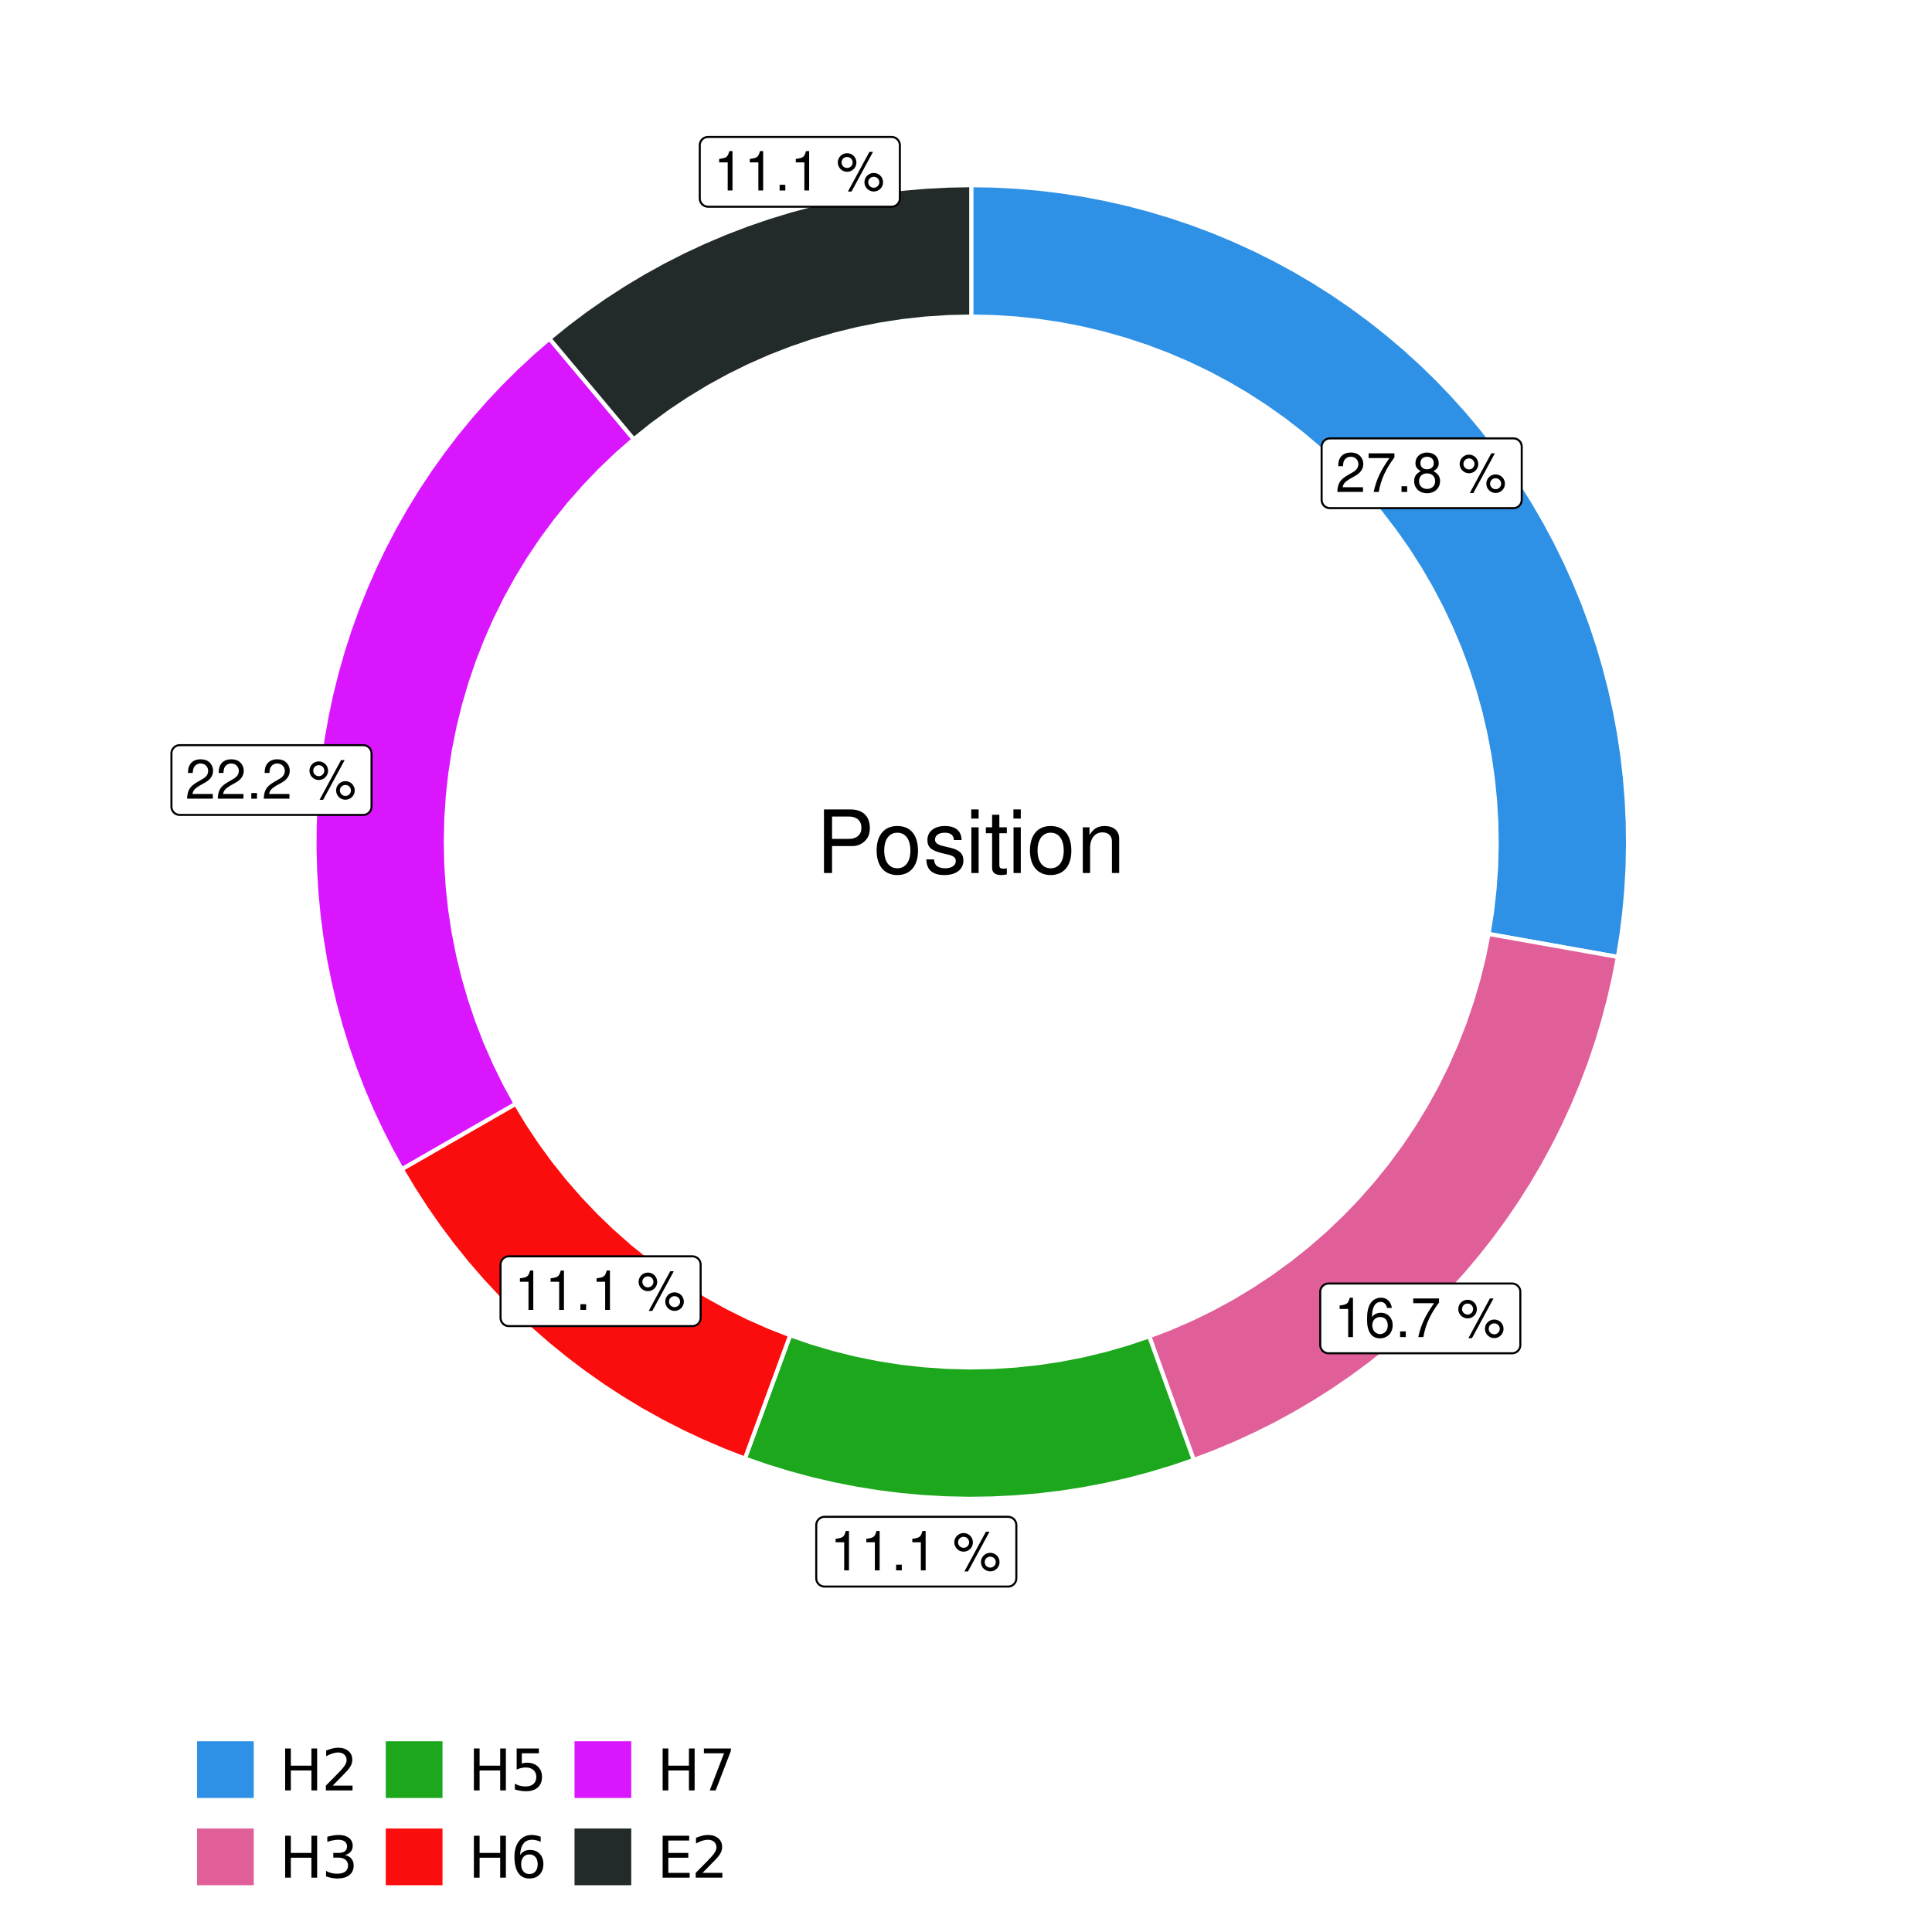
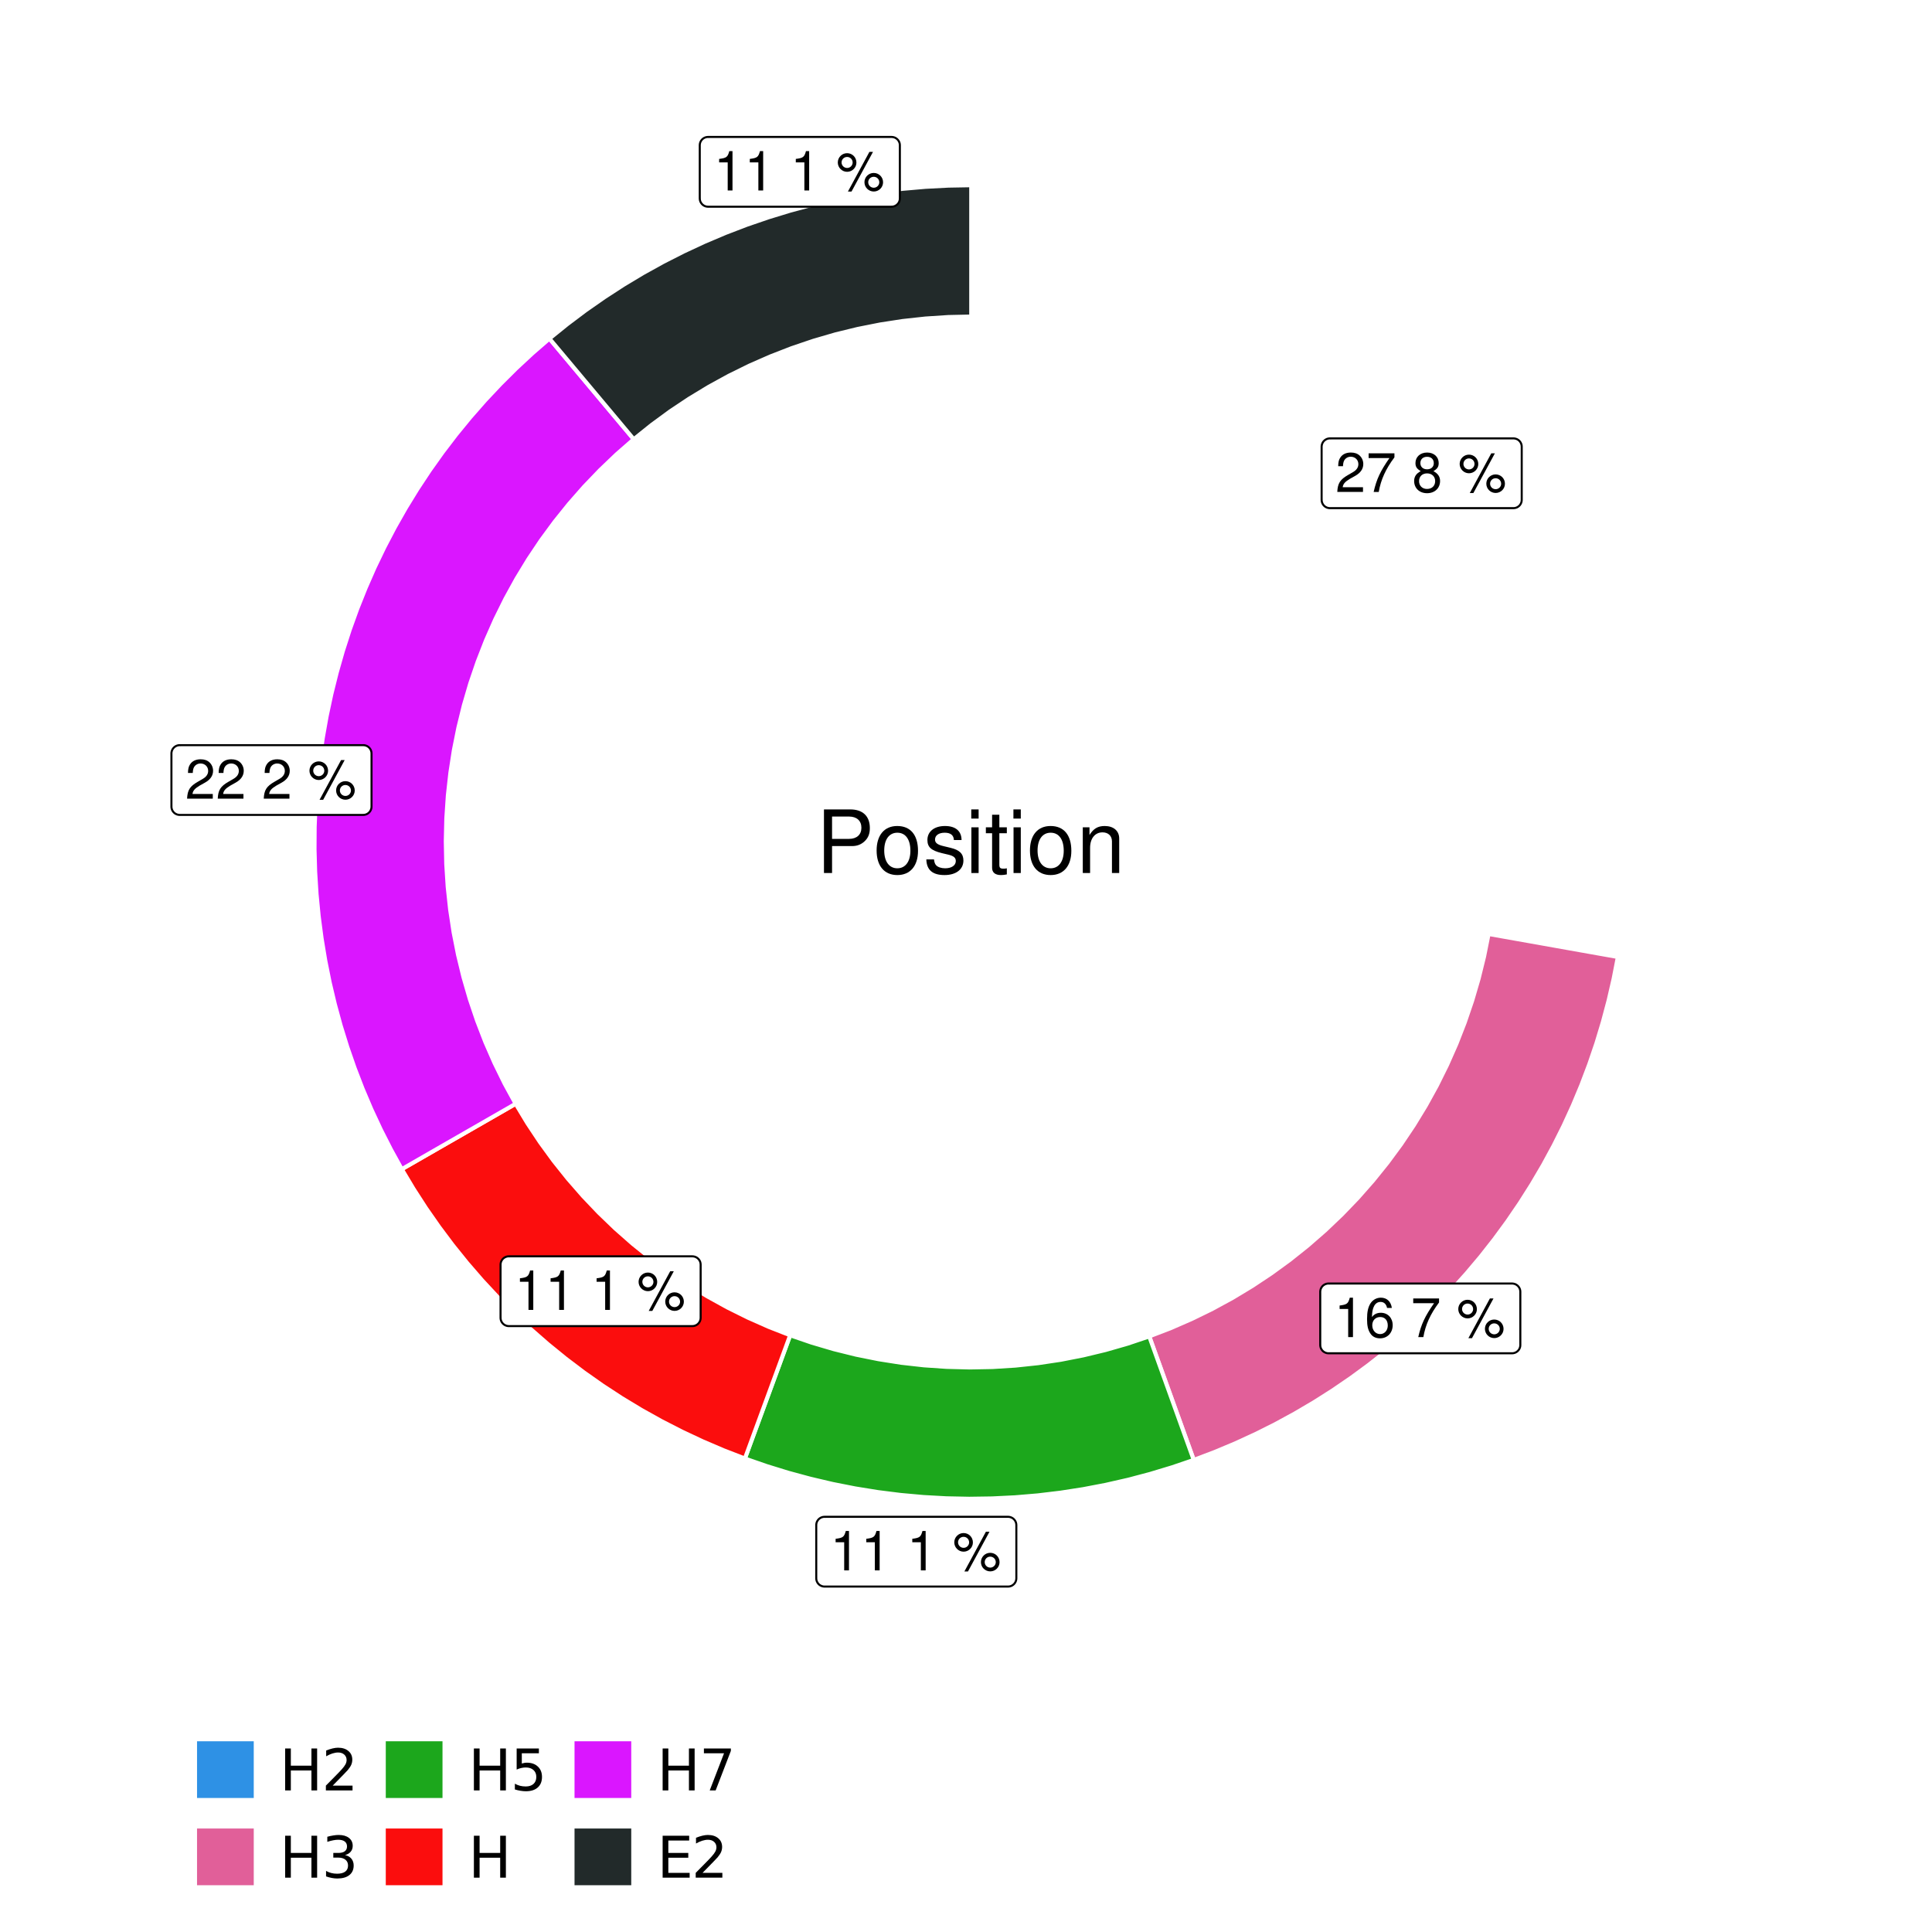
<svg xmlns="http://www.w3.org/2000/svg" xmlns:xlink="http://www.w3.org/1999/xlink" width="504pt" height="504pt" viewBox="0 0 504 504" version="1.1">
  <defs>
    <g>
      <symbol overflow="visible" id="glyph0-0">
        <path style="stroke:none;" d="" />
      </symbol>
      <symbol overflow="visible" id="glyph0-1">
        <path style="stroke:none;" d="M 7.188 -1.234 L 1.891 -1.234 C 2.016 -2.094 2.469 -2.625 3.719 -3.391 L 5.141 -4.188 C 6.547 -4.969 7.266 -6.016 7.266 -7.281 C 7.266 -8.141 6.922 -8.922 6.328 -9.484 C 5.734 -10.031 4.984 -10.281 4.031 -10.281 C 2.766 -10.281 1.812 -9.828 1.25 -8.938 C 0.891 -8.406 0.734 -7.766 0.719 -6.719 L 1.969 -6.719 C 2 -7.422 2.094 -7.828 2.266 -8.172 C 2.594 -8.797 3.234 -9.188 4 -9.188 C 5.141 -9.188 5.984 -8.359 5.984 -7.25 C 5.984 -6.422 5.516 -5.719 4.625 -5.203 L 3.312 -4.438 C 1.203 -3.234 0.594 -2.266 0.484 -0.016 L 7.188 -0.016 Z M 7.188 -1.234 " />
      </symbol>
      <symbol overflow="visible" id="glyph0-2">
        <path style="stroke:none;" d="M 7.391 -10.078 L 0.656 -10.078 L 0.656 -8.844 L 6.094 -8.844 C 3.703 -5.422 2.719 -3.312 1.969 0 L 3.297 0 C 3.859 -3.234 5.125 -6 7.391 -9.031 Z M 7.391 -10.078 " />
      </symbol>
      <symbol overflow="visible" id="glyph0-3">
-         <path style="stroke:none;" d="M 2.719 -1.484 L 1.234 -1.484 L 1.234 0 L 2.719 0 Z M 2.719 -1.484 " />
-       </symbol>
+         </symbol>
      <symbol overflow="visible" id="glyph0-4">
        <path style="stroke:none;" d="M 5.562 -5.422 C 6.609 -6.062 6.938 -6.562 6.938 -7.531 C 6.938 -9.156 5.703 -10.281 3.906 -10.281 C 2.141 -10.281 0.875 -9.156 0.875 -7.547 C 0.875 -6.562 1.203 -6.078 2.25 -5.422 C 1.094 -4.828 0.531 -4 0.531 -2.859 C 0.531 -0.984 1.906 0.328 3.906 0.328 C 5.906 0.328 7.297 -0.984 7.297 -2.859 C 7.297 -4 6.719 -4.828 5.562 -5.422 Z M 3.906 -9.172 C 4.984 -9.172 5.656 -8.531 5.656 -7.5 C 5.656 -6.547 4.969 -5.906 3.906 -5.906 C 2.844 -5.906 2.156 -6.547 2.156 -7.531 C 2.156 -8.531 2.844 -9.172 3.906 -9.172 Z M 3.906 -4.844 C 5.156 -4.844 6.016 -4.031 6.016 -2.828 C 6.016 -1.594 5.172 -0.781 3.875 -0.781 C 2.656 -0.781 1.812 -1.625 1.812 -2.812 C 1.812 -4.031 2.641 -4.844 3.906 -4.844 Z M 3.906 -4.844 " />
      </symbol>
      <symbol overflow="visible" id="glyph0-5">
        <path style="stroke:none;" d="" />
      </symbol>
      <symbol overflow="visible" id="glyph0-6">
        <path style="stroke:none;" d="M 2.828 -9.734 C 1.5 -9.734 0.406 -8.641 0.406 -7.312 C 0.406 -5.969 1.5 -4.875 2.844 -4.875 C 4.172 -4.875 5.266 -5.969 5.266 -7.281 C 5.266 -8.656 4.188 -9.734 2.828 -9.734 Z M 2.828 -8.75 C 3.641 -8.75 4.281 -8.109 4.281 -7.297 C 4.281 -6.516 3.625 -5.875 2.844 -5.875 C 2.047 -5.875 1.391 -6.516 1.391 -7.312 C 1.391 -8.109 2.031 -8.75 2.828 -8.75 Z M 8.656 -10.078 L 3.047 0.281 L 3.984 0.281 L 9.594 -10.078 Z M 9.781 -4.578 C 8.453 -4.578 7.359 -3.5 7.359 -2.156 C 7.359 -0.812 8.453 0.266 9.797 0.266 C 11.125 0.266 12.219 -0.812 12.219 -2.141 C 12.219 -3.5 11.141 -4.578 9.781 -4.578 Z M 9.781 -3.578 C 10.594 -3.578 11.234 -2.938 11.234 -2.141 C 11.234 -1.359 10.578 -0.719 9.797 -0.719 C 8.984 -0.719 8.344 -1.359 8.344 -2.156 C 8.344 -2.938 8.984 -3.578 9.781 -3.578 Z M 9.781 -3.578 " />
      </symbol>
      <symbol overflow="visible" id="glyph0-7">
        <path style="stroke:none;" d="M 3.688 -7.328 L 3.688 0 L 4.938 0 L 4.938 -10.281 L 4.109 -10.281 C 3.672 -8.703 3.391 -8.484 1.453 -8.234 L 1.453 -7.328 Z M 3.688 -7.328 " />
      </symbol>
      <symbol overflow="visible" id="glyph0-8">
        <path style="stroke:none;" d="M 7.078 -7.609 C 6.844 -9.281 5.766 -10.281 4.219 -10.281 C 3.109 -10.281 2.125 -9.734 1.516 -8.812 C 0.875 -7.812 0.609 -6.562 0.609 -4.688 C 0.609 -2.953 0.859 -1.859 1.469 -0.953 C 2 -0.109 2.891 0.328 4 0.328 C 5.922 0.328 7.297 -1.109 7.297 -3.109 C 7.297 -5 6.016 -6.344 4.203 -6.344 C 3.219 -6.344 2.438 -5.969 1.891 -5.219 C 1.906 -7.766 2.703 -9.172 4.141 -9.172 C 5.016 -9.172 5.625 -8.609 5.828 -7.609 Z M 4.047 -5.234 C 5.266 -5.234 6.016 -4.375 6.016 -3.016 C 6.016 -1.719 5.156 -0.781 4.016 -0.781 C 2.844 -0.781 1.969 -1.766 1.969 -3.078 C 1.969 -4.344 2.812 -5.234 4.047 -5.234 Z M 4.047 -5.234 " />
      </symbol>
      <symbol overflow="visible" id="glyph1-0">
        <path style="stroke:none;" d="" />
      </symbol>
      <symbol overflow="visible" id="glyph1-1">
        <path style="stroke:none;" d="M 4.188 -7.031 L 9.406 -7.031 C 10.703 -7.031 11.719 -7.422 12.609 -8.219 C 13.609 -9.125 14.047 -10.203 14.047 -11.719 C 14.047 -14.844 12.203 -16.594 8.922 -16.594 L 2.078 -16.594 L 2.078 0 L 4.188 0 Z M 4.188 -8.906 L 4.188 -14.734 L 8.609 -14.734 C 10.625 -14.734 11.844 -13.641 11.844 -11.812 C 11.844 -10 10.625 -8.906 8.609 -8.906 Z M 4.188 -8.906 " />
      </symbol>
      <symbol overflow="visible" id="glyph1-2">
        <path style="stroke:none;" d="M 6.188 -12.266 C 2.828 -12.266 0.812 -9.875 0.812 -5.875 C 0.812 -1.844 2.828 0.531 6.219 0.531 C 9.578 0.531 11.609 -1.859 11.609 -5.781 C 11.609 -9.922 9.656 -12.266 6.188 -12.266 Z M 6.219 -10.516 C 8.359 -10.516 9.625 -8.766 9.625 -5.812 C 9.625 -2.984 8.312 -1.234 6.219 -1.234 C 4.094 -1.234 2.797 -2.984 2.797 -5.875 C 2.797 -8.766 4.094 -10.516 6.219 -10.516 Z M 6.219 -10.516 " />
      </symbol>
      <symbol overflow="visible" id="glyph1-3">
        <path style="stroke:none;" d="M 9.969 -8.609 C 9.953 -10.953 8.406 -12.266 5.641 -12.266 C 2.875 -12.266 1.062 -10.844 1.062 -8.625 C 1.062 -6.766 2.031 -5.875 4.844 -5.188 L 6.625 -4.766 C 7.938 -4.438 8.469 -3.969 8.469 -3.125 C 8.469 -1.984 7.359 -1.234 5.688 -1.234 C 4.672 -1.234 3.797 -1.531 3.328 -2.031 C 3.031 -2.375 2.891 -2.703 2.781 -3.547 L 0.781 -3.547 C 0.859 -0.797 2.406 0.531 5.531 0.531 C 8.531 0.531 10.453 -0.953 10.453 -3.25 C 10.453 -5.031 9.453 -6.016 7.078 -6.578 L 5.266 -7.016 C 3.703 -7.375 3.047 -7.875 3.047 -8.719 C 3.047 -9.828 4.031 -10.516 5.578 -10.516 C 7.109 -10.516 7.922 -9.859 7.969 -8.609 Z M 9.969 -8.609 " />
      </symbol>
      <symbol overflow="visible" id="glyph1-4">
        <path style="stroke:none;" d="M 3.422 -11.922 L 1.531 -11.922 L 1.531 0 L 3.422 0 Z M 3.422 -16.594 L 1.5 -16.594 L 1.5 -14.203 L 3.422 -14.203 Z M 3.422 -16.594 " />
      </symbol>
      <symbol overflow="visible" id="glyph1-5">
        <path style="stroke:none;" d="M 5.781 -11.922 L 3.828 -11.922 L 3.828 -15.203 L 1.938 -15.203 L 1.938 -11.922 L 0.312 -11.922 L 0.312 -10.375 L 1.938 -10.375 L 1.938 -1.359 C 1.938 -0.141 2.75 0.531 4.234 0.531 C 4.734 0.531 5.141 0.484 5.781 0.359 L 5.781 -1.234 C 5.516 -1.156 5.266 -1.141 4.875 -1.141 C 4.047 -1.141 3.828 -1.359 3.828 -2.203 L 3.828 -10.375 L 5.781 -10.375 Z M 5.781 -11.922 " />
      </symbol>
      <symbol overflow="visible" id="glyph1-6">
        <path style="stroke:none;" d="M 1.594 -11.922 L 1.594 0 L 3.5 0 L 3.5 -6.578 C 3.5 -9.016 4.781 -10.609 6.734 -10.609 C 8.234 -10.609 9.203 -9.703 9.203 -8.266 L 9.203 0 L 11.094 0 L 11.094 -9.016 C 11.094 -11 9.609 -12.266 7.312 -12.266 C 5.531 -12.266 4.391 -11.594 3.344 -9.922 L 3.344 -11.922 Z M 1.594 -11.922 " />
      </symbol>
      <symbol overflow="visible" id="glyph2-0">
-         <path style="stroke:none;" d="M 0.75 2.656 L 0.75 -10.578 L 8.25 -10.578 L 8.25 2.656 Z M 1.594 1.812 L 7.406 1.812 L 7.406 -9.734 L 1.594 -9.734 Z M 1.594 1.812 " />
-       </symbol>
+         </symbol>
      <symbol overflow="visible" id="glyph2-1">
        <path style="stroke:none;" d="M 1.469 -10.938 L 2.953 -10.938 L 2.953 -6.453 L 8.328 -6.453 L 8.328 -10.938 L 9.812 -10.938 L 9.812 0 L 8.328 0 L 8.328 -5.203 L 2.953 -5.203 L 2.953 0 L 1.469 0 Z M 1.469 -10.938 " />
      </symbol>
      <symbol overflow="visible" id="glyph2-2">
        <path style="stroke:none;" d="M 2.875 -1.25 L 8.047 -1.25 L 8.047 0 L 1.094 0 L 1.094 -1.25 C 1.656 -1.82 2.422 -2.598 3.391 -3.578 C 4.359 -4.555 4.969 -5.191 5.219 -5.484 C 5.695 -6.016 6.031 -6.461 6.219 -6.828 C 6.406 -7.203 6.5 -7.566 6.5 -7.922 C 6.5 -8.504 6.297 -8.977 5.891 -9.344 C 5.484 -9.707 4.953 -9.891 4.297 -9.891 C 3.828 -9.891 3.332 -9.805 2.812 -9.641 C 2.301 -9.484 1.754 -9.238 1.172 -8.906 L 1.172 -10.406 C 1.766 -10.645 2.32 -10.828 2.844 -10.953 C 3.363 -11.078 3.836 -11.141 4.266 -11.141 C 5.398 -11.141 6.301 -10.852 6.969 -10.281 C 7.645 -9.719 7.984 -8.961 7.984 -8.016 C 7.984 -7.566 7.898 -7.141 7.734 -6.734 C 7.566 -6.328 7.258 -5.852 6.812 -5.312 C 6.688 -5.164 6.297 -4.754 5.641 -4.078 C 4.992 -3.398 4.07 -2.457 2.875 -1.25 Z M 2.875 -1.25 " />
      </symbol>
      <symbol overflow="visible" id="glyph2-3">
        <path style="stroke:none;" d="M 6.094 -5.891 C 6.801 -5.742 7.352 -5.43 7.75 -4.953 C 8.145 -4.473 8.344 -3.879 8.344 -3.172 C 8.344 -2.098 7.969 -1.266 7.219 -0.672 C 6.477 -0.078 5.426 0.219 4.062 0.219 C 3.602 0.219 3.129 0.172 2.641 0.078 C 2.16 -0.016 1.66 -0.148 1.141 -0.328 L 1.141 -1.766 C 1.555 -1.523 2.004 -1.344 2.484 -1.219 C 2.973 -1.094 3.484 -1.031 4.016 -1.031 C 4.941 -1.031 5.648 -1.211 6.141 -1.578 C 6.629 -1.941 6.875 -2.473 6.875 -3.172 C 6.875 -3.816 6.645 -4.32 6.188 -4.688 C 5.738 -5.051 5.113 -5.234 4.312 -5.234 L 3.031 -5.234 L 3.031 -6.453 L 4.359 -6.453 C 5.086 -6.453 5.645 -6.598 6.031 -6.891 C 6.414 -7.18 6.609 -7.598 6.609 -8.141 C 6.609 -8.703 6.41 -9.133 6.016 -9.438 C 5.617 -9.738 5.051 -9.891 4.312 -9.891 C 3.906 -9.891 3.469 -9.844 3 -9.75 C 2.539 -9.664 2.031 -9.531 1.469 -9.344 L 1.469 -10.672 C 2.031 -10.828 2.555 -10.941 3.047 -11.016 C 3.535 -11.098 4 -11.141 4.438 -11.141 C 5.562 -11.141 6.453 -10.883 7.109 -10.375 C 7.766 -9.863 8.094 -9.172 8.094 -8.297 C 8.094 -7.691 7.914 -7.18 7.562 -6.766 C 7.219 -6.348 6.727 -6.055 6.094 -5.891 Z M 6.094 -5.891 " />
      </symbol>
      <symbol overflow="visible" id="glyph2-4">
        <path style="stroke:none;" d="M 1.625 -10.938 L 7.422 -10.938 L 7.422 -9.688 L 2.969 -9.688 L 2.969 -7.016 C 3.188 -7.086 3.398 -7.141 3.609 -7.172 C 3.828 -7.211 4.047 -7.234 4.266 -7.234 C 5.484 -7.234 6.445 -6.895 7.156 -6.219 C 7.875 -5.551 8.234 -4.648 8.234 -3.516 C 8.234 -2.336 7.863 -1.422 7.125 -0.766 C 6.395 -0.109 5.363 0.219 4.031 0.219 C 3.57 0.219 3.102 0.176 2.625 0.094 C 2.156 0.02 1.664 -0.094 1.156 -0.25 L 1.156 -1.75 C 1.594 -1.508 2.047 -1.328 2.516 -1.203 C 2.984 -1.086 3.477 -1.031 4 -1.031 C 4.852 -1.031 5.523 -1.25 6.016 -1.688 C 6.504 -2.133 6.75 -2.742 6.75 -3.516 C 6.75 -4.273 6.504 -4.875 6.016 -5.312 C 5.523 -5.758 4.852 -5.984 4 -5.984 C 3.602 -5.984 3.207 -5.938 2.812 -5.844 C 2.426 -5.758 2.031 -5.625 1.625 -5.438 Z M 1.625 -10.938 " />
      </symbol>
      <symbol overflow="visible" id="glyph2-5">
-         <path style="stroke:none;" d="M 4.953 -6.062 C 4.285 -6.062 3.758 -5.832 3.375 -5.375 C 2.988 -4.914 2.797 -4.297 2.797 -3.516 C 2.797 -2.723 2.988 -2.098 3.375 -1.641 C 3.758 -1.18 4.285 -0.953 4.953 -0.953 C 5.617 -0.953 6.145 -1.18 6.531 -1.641 C 6.914 -2.098 7.109 -2.723 7.109 -3.516 C 7.109 -4.297 6.914 -4.914 6.531 -5.375 C 6.145 -5.832 5.617 -6.062 4.953 -6.062 Z M 7.891 -10.688 L 7.891 -9.344 C 7.516 -9.52 7.141 -9.656 6.766 -9.75 C 6.391 -9.844 6.016 -9.891 5.641 -9.891 C 4.66 -9.891 3.91 -9.555 3.391 -8.891 C 2.879 -8.234 2.586 -7.238 2.516 -5.906 C 2.805 -6.332 3.164 -6.66 3.594 -6.891 C 4.031 -7.117 4.516 -7.234 5.047 -7.234 C 6.141 -7.234 7.004 -6.898 7.641 -6.234 C 8.273 -5.566 8.594 -4.66 8.594 -3.516 C 8.594 -2.391 8.258 -1.484 7.594 -0.797 C 6.938 -0.117 6.055 0.219 4.953 0.219 C 3.68 0.219 2.711 -0.266 2.047 -1.234 C 1.379 -2.211 1.047 -3.617 1.047 -5.453 C 1.047 -7.18 1.457 -8.562 2.281 -9.594 C 3.102 -10.625 4.203 -11.141 5.578 -11.141 C 5.953 -11.141 6.328 -11.098 6.703 -11.016 C 7.078 -10.941 7.473 -10.832 7.891 -10.688 Z M 7.891 -10.688 " />
-       </symbol>
+         </symbol>
      <symbol overflow="visible" id="glyph2-6">
        <path style="stroke:none;" d="M 1.234 -10.938 L 8.266 -10.938 L 8.266 -10.312 L 4.297 0 L 2.75 0 L 6.484 -9.688 L 1.234 -9.688 Z M 1.234 -10.938 " />
      </symbol>
      <symbol overflow="visible" id="glyph2-7">
        <path style="stroke:none;" d="M 1.469 -10.938 L 8.391 -10.938 L 8.391 -9.688 L 2.953 -9.688 L 2.953 -6.453 L 8.156 -6.453 L 8.156 -5.203 L 2.953 -5.203 L 2.953 -1.25 L 8.516 -1.25 L 8.516 0 L 1.469 0 Z M 1.469 -10.938 " />
      </symbol>
    </g>
    <clipPath id="clip1">
      <path d="M 30.98 0 L 473.023 0 L 473.023 504 L 30.98 504 Z M 30.98 0 " />
    </clipPath>
    <clipPath id="clip2">
      <path d="M 39.199 5.48 L 467.543 5.48 L 467.543 433.824 L 39.199 433.824 Z M 39.199 5.48 " />
    </clipPath>
  </defs>
  <g id="surface4">
    <rect x="0" y="0" width="504" height="504" style="fill:rgb(100%,100%,100%);fill-opacity:1;stroke:none;" />
    <g clip-path="url(#clip1)" clip-rule="nonzero">
      <path style="fill-rule:nonzero;fill:rgb(100%,100%,100%);fill-opacity:1;stroke-width:1.067;stroke-linecap:round;stroke-linejoin:round;stroke:rgb(100%,100%,100%);stroke-opacity:1;stroke-miterlimit:10;" d="M 30.98 504 L 473.023 504 L 473.023 0 L 30.98 0 Z M 30.98 504 " />
    </g>
    <g clip-path="url(#clip2)" clip-rule="nonzero">
      <path style=" stroke:none;fill-rule:nonzero;fill:rgb(100%,100%,100%);fill-opacity:1;" d="M 39.199 433.824 L 467.543 433.824 L 467.543 5.48 L 39.199 5.48 Z M 39.199 433.824 " />
    </g>
-     <path style="fill-rule:nonzero;fill:rgb(18.039%,56.863%,89.804%);fill-opacity:1;stroke-width:1.067;stroke-linecap:butt;stroke-linejoin:miter;stroke:rgb(100%,100%,100%);stroke-opacity:1;stroke-miterlimit:10;" d="M 388.324 243.641 L 395.07 244.84 L 401.82 246.039 L 408.566 247.242 L 415.316 248.441 L 422.062 249.641 L 422.992 243.844 L 423.719 238.023 L 424.25 232.18 L 424.578 226.32 L 424.707 220.453 L 424.633 214.586 L 424.359 208.723 L 423.883 202.875 L 423.211 197.047 L 422.336 191.246 L 421.266 185.477 L 419.996 179.746 L 418.531 174.062 L 416.875 168.434 L 415.023 162.867 L 412.984 157.363 L 410.758 151.934 L 408.348 146.586 L 405.754 141.32 L 402.98 136.148 L 400.035 131.074 L 396.918 126.105 L 393.629 121.242 L 390.176 116.5 L 386.562 111.875 L 382.797 107.375 L 378.875 103.012 L 374.809 98.781 L 370.598 94.695 L 366.25 90.754 L 361.77 86.965 L 357.16 83.328 L 352.434 79.855 L 347.59 76.543 L 342.633 73.402 L 337.57 70.43 L 332.414 67.637 L 327.16 65.02 L 321.824 62.582 L 316.402 60.332 L 310.91 58.266 L 305.352 56.391 L 299.73 54.707 L 294.055 53.215 L 288.332 51.918 L 282.566 50.82 L 276.77 49.918 L 270.945 49.219 L 265.098 48.715 L 259.238 48.414 L 253.371 48.312 L 253.371 82.582 L 259.207 82.707 L 265.035 83.078 L 270.84 83.699 L 276.617 84.566 L 282.348 85.68 L 288.027 87.035 L 293.645 88.633 L 299.188 90.465 L 304.648 92.535 L 310.016 94.832 L 315.281 97.359 L 320.434 100.105 L 325.461 103.07 L 330.363 106.25 L 335.121 109.629 L 339.734 113.211 L 344.188 116.988 L 348.48 120.949 L 352.598 125.09 L 356.535 129.398 L 360.285 133.875 L 363.84 138.508 L 367.195 143.285 L 370.344 148.203 L 373.281 153.25 L 376 158.418 L 378.5 163.695 L 380.77 169.074 L 382.805 174.547 L 384.609 180.102 L 386.176 185.727 L 387.5 191.414 L 388.582 197.152 L 389.418 202.93 L 390.004 208.738 L 390.348 214.57 L 390.438 220.406 L 390.281 226.246 L 389.875 232.07 L 389.223 237.871 Z M 388.324 243.641 " />
    <path style="fill-rule:nonzero;fill:rgb(88.235%,37.255%,60%);fill-opacity:1;stroke-width:1.067;stroke-linecap:butt;stroke-linejoin:miter;stroke:rgb(100%,100%,100%);stroke-opacity:1;stroke-miterlimit:10;" d="M 299.801 348.617 L 302.121 355.066 L 304.445 361.516 L 306.766 367.965 L 309.086 374.41 L 311.41 380.859 L 316.832 378.805 L 322.18 376.566 L 327.449 374.145 L 332.637 371.551 L 337.73 368.781 L 342.73 365.84 L 347.625 362.734 L 352.414 359.461 L 357.09 356.027 L 361.645 352.441 L 366.078 348.699 L 370.379 344.812 L 374.547 340.781 L 378.578 336.609 L 382.465 332.305 L 386.203 327.875 L 389.789 323.316 L 393.219 318.641 L 396.488 313.852 L 399.594 308.953 L 402.535 303.953 L 405.301 298.855 L 407.895 293.672 L 410.312 288.398 L 412.547 283.047 L 414.602 277.625 L 416.473 272.137 L 418.152 266.586 L 419.648 260.98 L 420.953 255.332 L 422.062 249.641 L 415.316 248.441 L 408.566 247.242 L 401.82 246.039 L 395.07 244.84 L 388.324 243.641 L 387.148 249.516 L 385.715 255.336 L 384.027 261.086 L 382.09 266.758 L 379.91 272.34 L 377.484 277.816 L 374.824 283.188 L 371.934 288.434 L 368.812 293.551 L 365.473 298.527 L 361.918 303.352 L 358.156 308.016 L 354.195 312.512 L 350.039 316.828 L 345.699 320.961 L 341.184 324.898 L 336.5 328.637 L 331.656 332.164 L 326.664 335.48 L 321.531 338.574 L 316.27 341.438 L 310.887 344.07 L 305.395 346.465 Z M 299.801 348.617 " />
    <path style="fill-rule:nonzero;fill:rgb(10.98%,65.49%,10.98%);fill-opacity:1;stroke-width:1.067;stroke-linecap:butt;stroke-linejoin:miter;stroke:rgb(100%,100%,100%);stroke-opacity:1;stroke-miterlimit:10;" d="M 206.129 348.324 L 203.77 354.758 L 196.68 374.059 L 194.32 380.492 L 199.965 382.453 L 205.672 384.215 L 211.438 385.777 L 217.254 387.141 L 223.117 388.297 L 229.016 389.25 L 234.941 389.996 L 240.895 390.535 L 246.859 390.867 L 252.832 390.988 L 258.805 390.902 L 264.773 390.609 L 270.727 390.109 L 276.66 389.398 L 282.562 388.484 L 288.43 387.363 L 294.258 386.039 L 300.035 384.512 L 305.754 382.785 L 311.41 380.859 L 309.086 374.41 L 306.766 367.965 L 304.445 361.516 L 302.121 355.066 L 299.801 348.617 L 294.137 350.52 L 288.395 352.172 L 282.586 353.57 L 276.723 354.719 L 270.816 355.605 L 264.875 356.238 L 258.914 356.609 L 252.938 356.723 L 246.965 356.57 L 241.008 356.164 L 235.07 355.496 L 229.168 354.566 L 223.312 353.387 L 217.512 351.949 L 211.781 350.262 Z M 206.129 348.324 " />
    <path style="fill-rule:nonzero;fill:rgb(98.431%,5.098%,5.098%);fill-opacity:1;stroke-width:1.067;stroke-linecap:butt;stroke-linejoin:miter;stroke:rgb(100%,100%,100%);stroke-opacity:1;stroke-miterlimit:10;" d="M 134.52 287.938 L 122.637 294.766 L 116.691 298.18 L 104.809 305.008 L 107.875 310.137 L 111.117 315.156 L 114.535 320.055 L 118.117 324.836 L 121.867 329.488 L 125.777 334.004 L 129.844 338.383 L 134.055 342.617 L 138.418 346.703 L 142.914 350.633 L 147.551 354.406 L 152.312 358.012 L 157.199 361.453 L 162.199 364.719 L 167.312 367.809 L 172.531 370.719 L 177.848 373.445 L 183.254 375.984 L 188.746 378.336 L 194.32 380.492 L 196.68 374.059 L 203.77 354.758 L 206.129 348.324 L 200.566 346.145 L 195.105 343.723 L 189.754 341.066 L 184.523 338.18 L 179.426 335.066 L 174.465 331.734 L 169.656 328.188 L 165.008 324.438 L 160.523 320.488 L 156.219 316.348 L 152.098 312.02 L 148.168 307.52 L 144.438 302.852 L 140.918 298.027 L 137.609 293.051 Z M 134.52 287.938 " />
    <path style="fill-rule:nonzero;fill:rgb(85.49%,8.627%,100%);fill-opacity:1;stroke-width:1.067;stroke-linecap:butt;stroke-linejoin:miter;stroke:rgb(100%,100%,100%);stroke-opacity:1;stroke-miterlimit:10;" d="M 165.336 114.59 L 156.531 104.082 L 152.133 98.828 L 147.73 93.574 L 143.328 88.324 L 138.926 92.141 L 134.652 96.109 L 130.52 100.219 L 126.527 104.465 L 122.684 108.848 L 118.992 113.355 L 115.453 117.988 L 112.074 122.738 L 108.859 127.602 L 105.812 132.57 L 102.934 137.641 L 100.234 142.805 L 97.707 148.055 L 95.363 153.395 L 93.199 158.805 L 91.223 164.289 L 89.434 169.836 L 87.836 175.441 L 86.426 181.098 L 85.211 186.797 L 84.191 192.539 L 83.367 198.309 L 82.738 204.102 L 82.309 209.914 L 82.078 215.738 L 82.043 221.566 L 82.207 227.395 L 82.57 233.211 L 83.129 239.016 L 83.887 244.793 L 84.84 250.543 L 85.988 256.258 L 87.332 261.93 L 88.863 267.555 L 90.59 273.121 L 92.504 278.629 L 94.602 284.066 L 96.883 289.43 L 99.348 294.711 L 101.992 299.906 L 104.809 305.008 L 116.691 298.18 L 122.637 294.766 L 134.52 287.938 L 131.656 282.695 L 129.027 277.332 L 126.629 271.855 L 124.477 266.285 L 122.566 260.625 L 120.906 254.887 L 119.496 249.078 L 118.34 243.219 L 117.441 237.312 L 116.801 231.371 L 116.422 225.41 L 116.301 219.438 L 116.441 213.465 L 116.84 207.504 L 117.5 201.566 L 118.414 195.66 L 119.59 189.805 L 121.016 184 L 122.695 178.27 L 124.625 172.613 L 126.797 167.047 L 129.207 161.582 L 131.855 156.227 L 134.734 150.992 L 137.84 145.887 L 141.164 140.922 L 144.703 136.109 L 148.445 131.453 L 152.387 126.965 L 156.523 122.652 L 160.84 118.523 Z M 165.336 114.59 " />
    <path style="fill-rule:nonzero;fill:rgb(13.333%,16.471%,16.471%);fill-opacity:1;stroke-width:1.067;stroke-linecap:butt;stroke-linejoin:miter;stroke:rgb(100%,100%,100%);stroke-opacity:1;stroke-miterlimit:10;" d="M 253.371 82.582 L 253.371 48.312 L 247.395 48.418 L 241.43 48.73 L 235.477 49.25 L 229.547 49.977 L 223.648 50.91 L 217.781 52.051 L 211.961 53.395 L 206.188 54.938 L 200.477 56.684 L 194.824 58.625 L 189.246 60.766 L 183.746 63.098 L 178.332 65.621 L 173.004 68.328 L 167.777 71.223 L 162.656 74.297 L 157.645 77.551 L 152.746 80.973 L 147.973 84.566 L 143.328 88.324 L 147.73 93.574 L 152.133 98.828 L 156.531 104.082 L 165.336 114.59 L 170 110.852 L 174.816 107.32 L 179.789 104.008 L 184.898 100.91 L 190.137 98.039 L 195.496 95.398 L 200.965 92.996 L 206.535 90.832 L 212.191 88.914 L 217.93 87.242 L 223.73 85.824 L 229.59 84.66 L 235.496 83.75 L 241.434 83.102 L 247.398 82.711 Z M 253.371 82.582 " />
    <path style="fill-rule:nonzero;fill:rgb(100%,100%,100%);fill-opacity:1;stroke-width:0.533;stroke-linecap:round;stroke-linejoin:round;stroke:rgb(0%,0%,0%);stroke-opacity:1;stroke-miterlimit:10;" d="M 346.934 132.562 L 394.816 132.562 L 394.727 132.562 L 395.074 132.547 L 395.414 132.477 L 395.742 132.355 L 396.043 132.18 L 396.312 131.961 L 396.543 131.699 L 396.727 131.406 L 396.863 131.086 L 396.945 130.75 L 396.973 130.402 L 396.973 116.523 L 396.945 116.176 L 396.863 115.84 L 396.727 115.52 L 396.543 115.227 L 396.312 114.965 L 396.043 114.746 L 395.742 114.57 L 395.414 114.449 L 395.074 114.379 L 394.816 114.363 L 346.934 114.363 L 347.195 114.379 L 346.848 114.363 L 346.504 114.406 L 346.168 114.504 L 345.855 114.652 L 345.57 114.852 L 345.316 115.09 L 345.109 115.367 L 344.949 115.676 L 344.836 116.008 L 344.781 116.348 L 344.773 116.523 L 344.773 130.402 L 344.781 130.23 L 344.781 130.578 L 344.836 130.922 L 344.949 131.25 L 345.109 131.559 L 345.316 131.836 L 345.57 132.078 L 345.855 132.273 L 346.168 132.422 L 346.504 132.52 L 346.848 132.562 Z M 346.934 132.562 " />
    <g style="fill:rgb(0%,0%,0%);fill-opacity:1;">
      <use xlink:href="#glyph0-1" x="348.375" y="128.335" />
      <use xlink:href="#glyph0-2" x="356.375" y="128.335" />
      <use xlink:href="#glyph0-3" x="364.375" y="128.335" />
      <use xlink:href="#glyph0-4" x="368.375" y="128.335" />
      <use xlink:href="#glyph0-5" x="376.375" y="128.335" />
      <use xlink:href="#glyph0-6" x="380.375" y="128.335" />
    </g>
    <path style="fill-rule:nonzero;fill:rgb(100%,100%,100%);fill-opacity:1;stroke-width:0.533;stroke-linecap:round;stroke-linejoin:round;stroke:rgb(0%,0%,0%);stroke-opacity:1;stroke-miterlimit:10;" d="M 346.57 353.031 L 394.449 353.031 L 394.363 353.031 L 394.711 353.016 L 395.051 352.945 L 395.375 352.824 L 395.676 352.648 L 395.945 352.43 L 396.176 352.168 L 396.363 351.875 L 396.5 351.555 L 396.582 351.219 L 396.609 350.871 L 396.609 336.992 L 396.582 336.645 L 396.5 336.309 L 396.363 335.988 L 396.176 335.695 L 395.945 335.434 L 395.676 335.215 L 395.375 335.039 L 395.051 334.918 L 394.711 334.848 L 394.449 334.832 L 346.57 334.832 L 346.832 334.848 L 346.484 334.832 L 346.137 334.875 L 345.805 334.973 L 345.488 335.121 L 345.203 335.32 L 344.953 335.559 L 344.746 335.836 L 344.582 336.145 L 344.473 336.477 L 344.418 336.816 L 344.41 336.992 L 344.41 350.871 L 344.418 350.699 L 344.418 351.047 L 344.473 351.391 L 344.582 351.719 L 344.746 352.027 L 344.953 352.305 L 345.203 352.547 L 345.488 352.742 L 345.805 352.891 L 346.137 352.988 L 346.484 353.031 Z M 346.57 353.031 " />
    <g style="fill:rgb(0%,0%,0%);fill-opacity:1;">
      <use xlink:href="#glyph0-7" x="348.012" y="348.804" />
      <use xlink:href="#glyph0-8" x="356.012" y="348.804" />
      <use xlink:href="#glyph0-3" x="364.012" y="348.804" />
      <use xlink:href="#glyph0-2" x="368.012" y="348.804" />
      <use xlink:href="#glyph0-5" x="376.012" y="348.804" />
      <use xlink:href="#glyph0-6" x="380.012" y="348.804" />
    </g>
    <path style="fill-rule:nonzero;fill:rgb(100%,100%,100%);fill-opacity:1;stroke-width:0.533;stroke-linecap:round;stroke-linejoin:round;stroke:rgb(0%,0%,0%);stroke-opacity:1;stroke-miterlimit:10;" d="M 215.094 413.887 L 262.973 413.887 L 262.887 413.887 L 263.234 413.871 L 263.574 413.805 L 263.898 413.68 L 264.199 413.504 L 264.469 413.285 L 264.699 413.027 L 264.887 412.73 L 265.023 412.41 L 265.105 412.074 L 265.133 411.727 L 265.133 397.848 L 265.105 397.5 L 265.023 397.164 L 264.887 396.844 L 264.699 396.551 L 264.469 396.289 L 264.199 396.07 L 263.898 395.898 L 263.574 395.773 L 263.234 395.703 L 262.973 395.688 L 215.094 395.688 L 215.355 395.703 L 215.008 395.691 L 214.66 395.73 L 214.328 395.828 L 214.016 395.977 L 213.727 396.176 L 213.477 396.414 L 213.27 396.695 L 213.105 397 L 212.996 397.332 L 212.941 397.676 L 212.934 397.848 L 212.934 411.727 L 212.941 411.555 L 212.941 411.902 L 212.996 412.246 L 213.105 412.574 L 213.27 412.883 L 213.477 413.16 L 213.727 413.402 L 214.016 413.598 L 214.328 413.746 L 214.66 413.844 L 215.008 413.887 Z M 215.094 413.887 " />
    <g style="fill:rgb(0%,0%,0%);fill-opacity:1;">
      <use xlink:href="#glyph0-7" x="216.535" y="409.659" />
      <use xlink:href="#glyph0-7" x="224.535" y="409.659" />
      <use xlink:href="#glyph0-3" x="232.535" y="409.659" />
      <use xlink:href="#glyph0-7" x="236.535" y="409.659" />
      <use xlink:href="#glyph0-5" x="244.535" y="409.659" />
      <use xlink:href="#glyph0-6" x="248.535" y="409.659" />
    </g>
    <path style="fill-rule:nonzero;fill:rgb(100%,100%,100%);fill-opacity:1;stroke-width:0.533;stroke-linecap:round;stroke-linejoin:round;stroke:rgb(0%,0%,0%);stroke-opacity:1;stroke-miterlimit:10;" d="M 132.738 345.938 L 180.617 345.938 L 180.531 345.938 L 180.879 345.922 L 181.219 345.852 L 181.543 345.73 L 181.844 345.555 L 182.113 345.336 L 182.344 345.074 L 182.531 344.781 L 182.668 344.461 L 182.75 344.125 L 182.777 343.777 L 182.777 329.898 L 182.75 329.551 L 182.668 329.215 L 182.531 328.895 L 182.344 328.602 L 182.113 328.34 L 181.844 328.121 L 181.543 327.945 L 181.219 327.824 L 180.879 327.754 L 180.617 327.738 L 132.738 327.738 L 133 327.754 L 132.652 327.738 L 132.305 327.781 L 131.973 327.879 L 131.66 328.027 L 131.371 328.223 L 131.121 328.465 L 130.914 328.742 L 130.75 329.051 L 130.641 329.379 L 130.586 329.723 L 130.578 329.898 L 130.578 343.777 L 130.586 343.605 L 130.586 343.953 L 130.641 344.293 L 130.75 344.625 L 130.914 344.934 L 131.121 345.211 L 131.371 345.449 L 131.66 345.648 L 131.973 345.797 L 132.305 345.895 L 132.652 345.938 Z M 132.738 345.938 " />
    <g style="fill:rgb(0%,0%,0%);fill-opacity:1;">
      <use xlink:href="#glyph0-7" x="134.18" y="341.706" />
      <use xlink:href="#glyph0-7" x="142.18" y="341.706" />
      <use xlink:href="#glyph0-3" x="150.18" y="341.706" />
      <use xlink:href="#glyph0-7" x="154.18" y="341.706" />
      <use xlink:href="#glyph0-5" x="162.18" y="341.706" />
      <use xlink:href="#glyph0-6" x="166.18" y="341.706" />
    </g>
    <path style="fill-rule:nonzero;fill:rgb(100%,100%,100%);fill-opacity:1;stroke-width:0.533;stroke-linecap:round;stroke-linejoin:round;stroke:rgb(0%,0%,0%);stroke-opacity:1;stroke-miterlimit:10;" d="M 46.883 212.586 L 94.762 212.586 L 94.676 212.586 L 95.023 212.57 L 95.363 212.5 L 95.688 212.379 L 95.988 212.203 L 96.258 211.984 L 96.488 211.723 L 96.676 211.43 L 96.809 211.109 L 96.895 210.773 L 96.922 210.426 L 96.922 196.547 L 96.895 196.199 L 96.809 195.863 L 96.676 195.543 L 96.488 195.25 L 96.258 194.988 L 95.988 194.77 L 95.688 194.594 L 95.363 194.473 L 95.023 194.402 L 94.762 194.387 L 46.883 194.387 L 47.141 194.402 L 46.793 194.387 L 46.449 194.43 L 46.117 194.527 L 45.801 194.676 L 45.516 194.875 L 45.266 195.113 L 45.055 195.391 L 44.895 195.699 L 44.785 196.031 L 44.727 196.371 L 44.723 196.547 L 44.723 210.426 L 44.727 210.254 L 44.727 210.602 L 44.785 210.945 L 44.895 211.273 L 45.055 211.582 L 45.266 211.859 L 45.516 212.102 L 45.801 212.297 L 46.117 212.445 L 46.449 212.543 L 46.793 212.586 Z M 46.883 212.586 " />
    <g style="fill:rgb(0%,0%,0%);fill-opacity:1;">
      <use xlink:href="#glyph0-1" x="48.32" y="208.358" />
      <use xlink:href="#glyph0-1" x="56.32" y="208.358" />
      <use xlink:href="#glyph0-3" x="64.32" y="208.358" />
      <use xlink:href="#glyph0-1" x="68.32" y="208.358" />
      <use xlink:href="#glyph0-5" x="76.32" y="208.358" />
      <use xlink:href="#glyph0-6" x="80.32" y="208.358" />
    </g>
    <path style="fill-rule:nonzero;fill:rgb(100%,100%,100%);fill-opacity:1;stroke-width:0.533;stroke-linecap:round;stroke-linejoin:round;stroke:rgb(0%,0%,0%);stroke-opacity:1;stroke-miterlimit:10;" d="M 184.707 53.926 L 232.586 53.926 L 232.5 53.922 L 232.848 53.91 L 233.188 53.84 L 233.512 53.715 L 233.812 53.543 L 234.082 53.324 L 234.312 53.062 L 234.5 52.77 L 234.637 52.449 L 234.719 52.113 L 234.746 51.766 L 234.746 37.887 L 234.719 37.539 L 234.637 37.203 L 234.5 36.883 L 234.312 36.586 L 234.082 36.328 L 233.812 36.109 L 233.512 35.934 L 233.188 35.812 L 232.848 35.742 L 232.586 35.727 L 184.707 35.727 L 184.969 35.742 L 184.621 35.727 L 184.273 35.77 L 183.941 35.867 L 183.625 36.016 L 183.34 36.211 L 183.09 36.453 L 182.883 36.73 L 182.719 37.039 L 182.609 37.367 L 182.555 37.711 L 182.547 37.887 L 182.547 51.766 L 182.555 51.59 L 182.555 51.938 L 182.609 52.281 L 182.719 52.613 L 182.883 52.918 L 183.09 53.199 L 183.34 53.438 L 183.625 53.637 L 183.941 53.785 L 184.273 53.883 L 184.621 53.922 Z M 184.707 53.926 " />
    <g style="fill:rgb(0%,0%,0%);fill-opacity:1;">
      <use xlink:href="#glyph0-7" x="186.148" y="49.694" />
      <use xlink:href="#glyph0-7" x="194.148" y="49.694" />
      <use xlink:href="#glyph0-3" x="202.148" y="49.694" />
      <use xlink:href="#glyph0-7" x="206.148" y="49.694" />
      <use xlink:href="#glyph0-5" x="214.148" y="49.694" />
      <use xlink:href="#glyph0-6" x="218.148" y="49.694" />
    </g>
    <g style="fill:rgb(0%,0%,0%);fill-opacity:1;">
      <use xlink:href="#glyph1-1" x="212.871" y="227.746" />
      <use xlink:href="#glyph1-2" x="227.871" y="227.746" />
      <use xlink:href="#glyph1-3" x="240.871" y="227.746" />
      <use xlink:href="#glyph1-4" x="251.871" y="227.746" />
      <use xlink:href="#glyph1-5" x="256.871" y="227.746" />
      <use xlink:href="#glyph1-4" x="262.871" y="227.746" />
      <use xlink:href="#glyph1-2" x="267.871" y="227.746" />
      <use xlink:href="#glyph1-6" x="280.871" y="227.746" />
    </g>
    <path style=" stroke:none;fill-rule:nonzero;fill:rgb(100%,100%,100%);fill-opacity:1;" d="M 39.199 498.52 L 197.875 498.52 L 197.875 447.52 L 39.199 447.52 Z M 39.199 498.52 " />
    <path style=" stroke:none;fill-rule:nonzero;fill:rgb(100%,100%,100%);fill-opacity:1;" d="M 50.156 470.281 L 67.438 470.281 L 67.438 453 L 50.156 453 Z M 50.156 470.281 " />
    <path style="fill-rule:nonzero;fill:rgb(18.039%,56.863%,89.804%);fill-opacity:1;stroke-width:1.067;stroke-linecap:butt;stroke-linejoin:miter;stroke:rgb(100%,100%,100%);stroke-opacity:1;stroke-miterlimit:10;" d="M 50.867 469.574 L 66.73 469.574 L 66.73 453.711 L 50.867 453.711 Z M 50.867 469.574 " />
    <path style=" stroke:none;fill-rule:nonzero;fill:rgb(100%,100%,100%);fill-opacity:1;" d="M 50.156 493.043 L 67.438 493.043 L 67.438 475.762 L 50.156 475.762 Z M 50.156 493.043 " />
    <path style="fill-rule:nonzero;fill:rgb(88.235%,37.255%,60%);fill-opacity:1;stroke-width:1.067;stroke-linecap:butt;stroke-linejoin:miter;stroke:rgb(100%,100%,100%);stroke-opacity:1;stroke-miterlimit:10;" d="M 50.867 492.332 L 66.73 492.332 L 66.73 476.469 L 50.867 476.469 Z M 50.867 492.332 " />
    <path style=" stroke:none;fill-rule:nonzero;fill:rgb(100%,100%,100%);fill-opacity:1;" d="M 99.395 470.281 L 116.676 470.281 L 116.676 453 L 99.395 453 Z M 99.395 470.281 " />
    <path style="fill-rule:nonzero;fill:rgb(10.98%,65.49%,10.98%);fill-opacity:1;stroke-width:1.067;stroke-linecap:butt;stroke-linejoin:miter;stroke:rgb(100%,100%,100%);stroke-opacity:1;stroke-miterlimit:10;" d="M 100.105 469.574 L 115.969 469.574 L 115.969 453.711 L 100.105 453.711 Z M 100.105 469.574 " />
    <path style=" stroke:none;fill-rule:nonzero;fill:rgb(100%,100%,100%);fill-opacity:1;" d="M 99.395 493.043 L 116.676 493.043 L 116.676 475.762 L 99.395 475.762 Z M 99.395 493.043 " />
    <path style="fill-rule:nonzero;fill:rgb(98.431%,5.098%,5.098%);fill-opacity:1;stroke-width:1.067;stroke-linecap:butt;stroke-linejoin:miter;stroke:rgb(100%,100%,100%);stroke-opacity:1;stroke-miterlimit:10;" d="M 100.105 492.332 L 115.969 492.332 L 115.969 476.469 L 100.105 476.469 Z M 100.105 492.332 " />
    <path style=" stroke:none;fill-rule:nonzero;fill:rgb(100%,100%,100%);fill-opacity:1;" d="M 148.633 470.281 L 165.914 470.281 L 165.914 453 L 148.633 453 Z M 148.633 470.281 " />
    <path style="fill-rule:nonzero;fill:rgb(85.49%,8.627%,100%);fill-opacity:1;stroke-width:1.067;stroke-linecap:butt;stroke-linejoin:miter;stroke:rgb(100%,100%,100%);stroke-opacity:1;stroke-miterlimit:10;" d="M 149.344 469.574 L 165.207 469.574 L 165.207 453.711 L 149.344 453.711 Z M 149.344 469.574 " />
    <path style=" stroke:none;fill-rule:nonzero;fill:rgb(100%,100%,100%);fill-opacity:1;" d="M 148.633 493.043 L 165.914 493.043 L 165.914 475.762 L 148.633 475.762 Z M 148.633 493.043 " />
    <path style="fill-rule:nonzero;fill:rgb(13.333%,16.471%,16.471%);fill-opacity:1;stroke-width:1.067;stroke-linecap:butt;stroke-linejoin:miter;stroke:rgb(100%,100%,100%);stroke-opacity:1;stroke-miterlimit:10;" d="M 149.344 492.332 L 165.207 492.332 L 165.207 476.469 L 149.344 476.469 Z M 149.344 492.332 " />
    <g style="fill:rgb(0%,0%,0%);fill-opacity:1;">
      <use xlink:href="#glyph2-1" x="72.918" y="467.064" />
      <use xlink:href="#glyph2-2" x="83.918" y="467.064" />
    </g>
    <g style="fill:rgb(0%,0%,0%);fill-opacity:1;">
      <use xlink:href="#glyph2-1" x="72.918" y="489.826" />
      <use xlink:href="#glyph2-3" x="83.918" y="489.826" />
    </g>
    <g style="fill:rgb(0%,0%,0%);fill-opacity:1;">
      <use xlink:href="#glyph2-1" x="122.156" y="467.064" />
      <use xlink:href="#glyph2-4" x="133.156" y="467.064" />
    </g>
    <g style="fill:rgb(0%,0%,0%);fill-opacity:1;">
      <use xlink:href="#glyph2-1" x="122.156" y="489.826" />
      <use xlink:href="#glyph2-5" x="133.156" y="489.826" />
    </g>
    <g style="fill:rgb(0%,0%,0%);fill-opacity:1;">
      <use xlink:href="#glyph2-1" x="171.395" y="467.064" />
      <use xlink:href="#glyph2-6" x="182.395" y="467.064" />
    </g>
    <g style="fill:rgb(0%,0%,0%);fill-opacity:1;">
      <use xlink:href="#glyph2-7" x="171.395" y="489.826" />
      <use xlink:href="#glyph2-2" x="180.395" y="489.826" />
    </g>
  </g>
</svg>